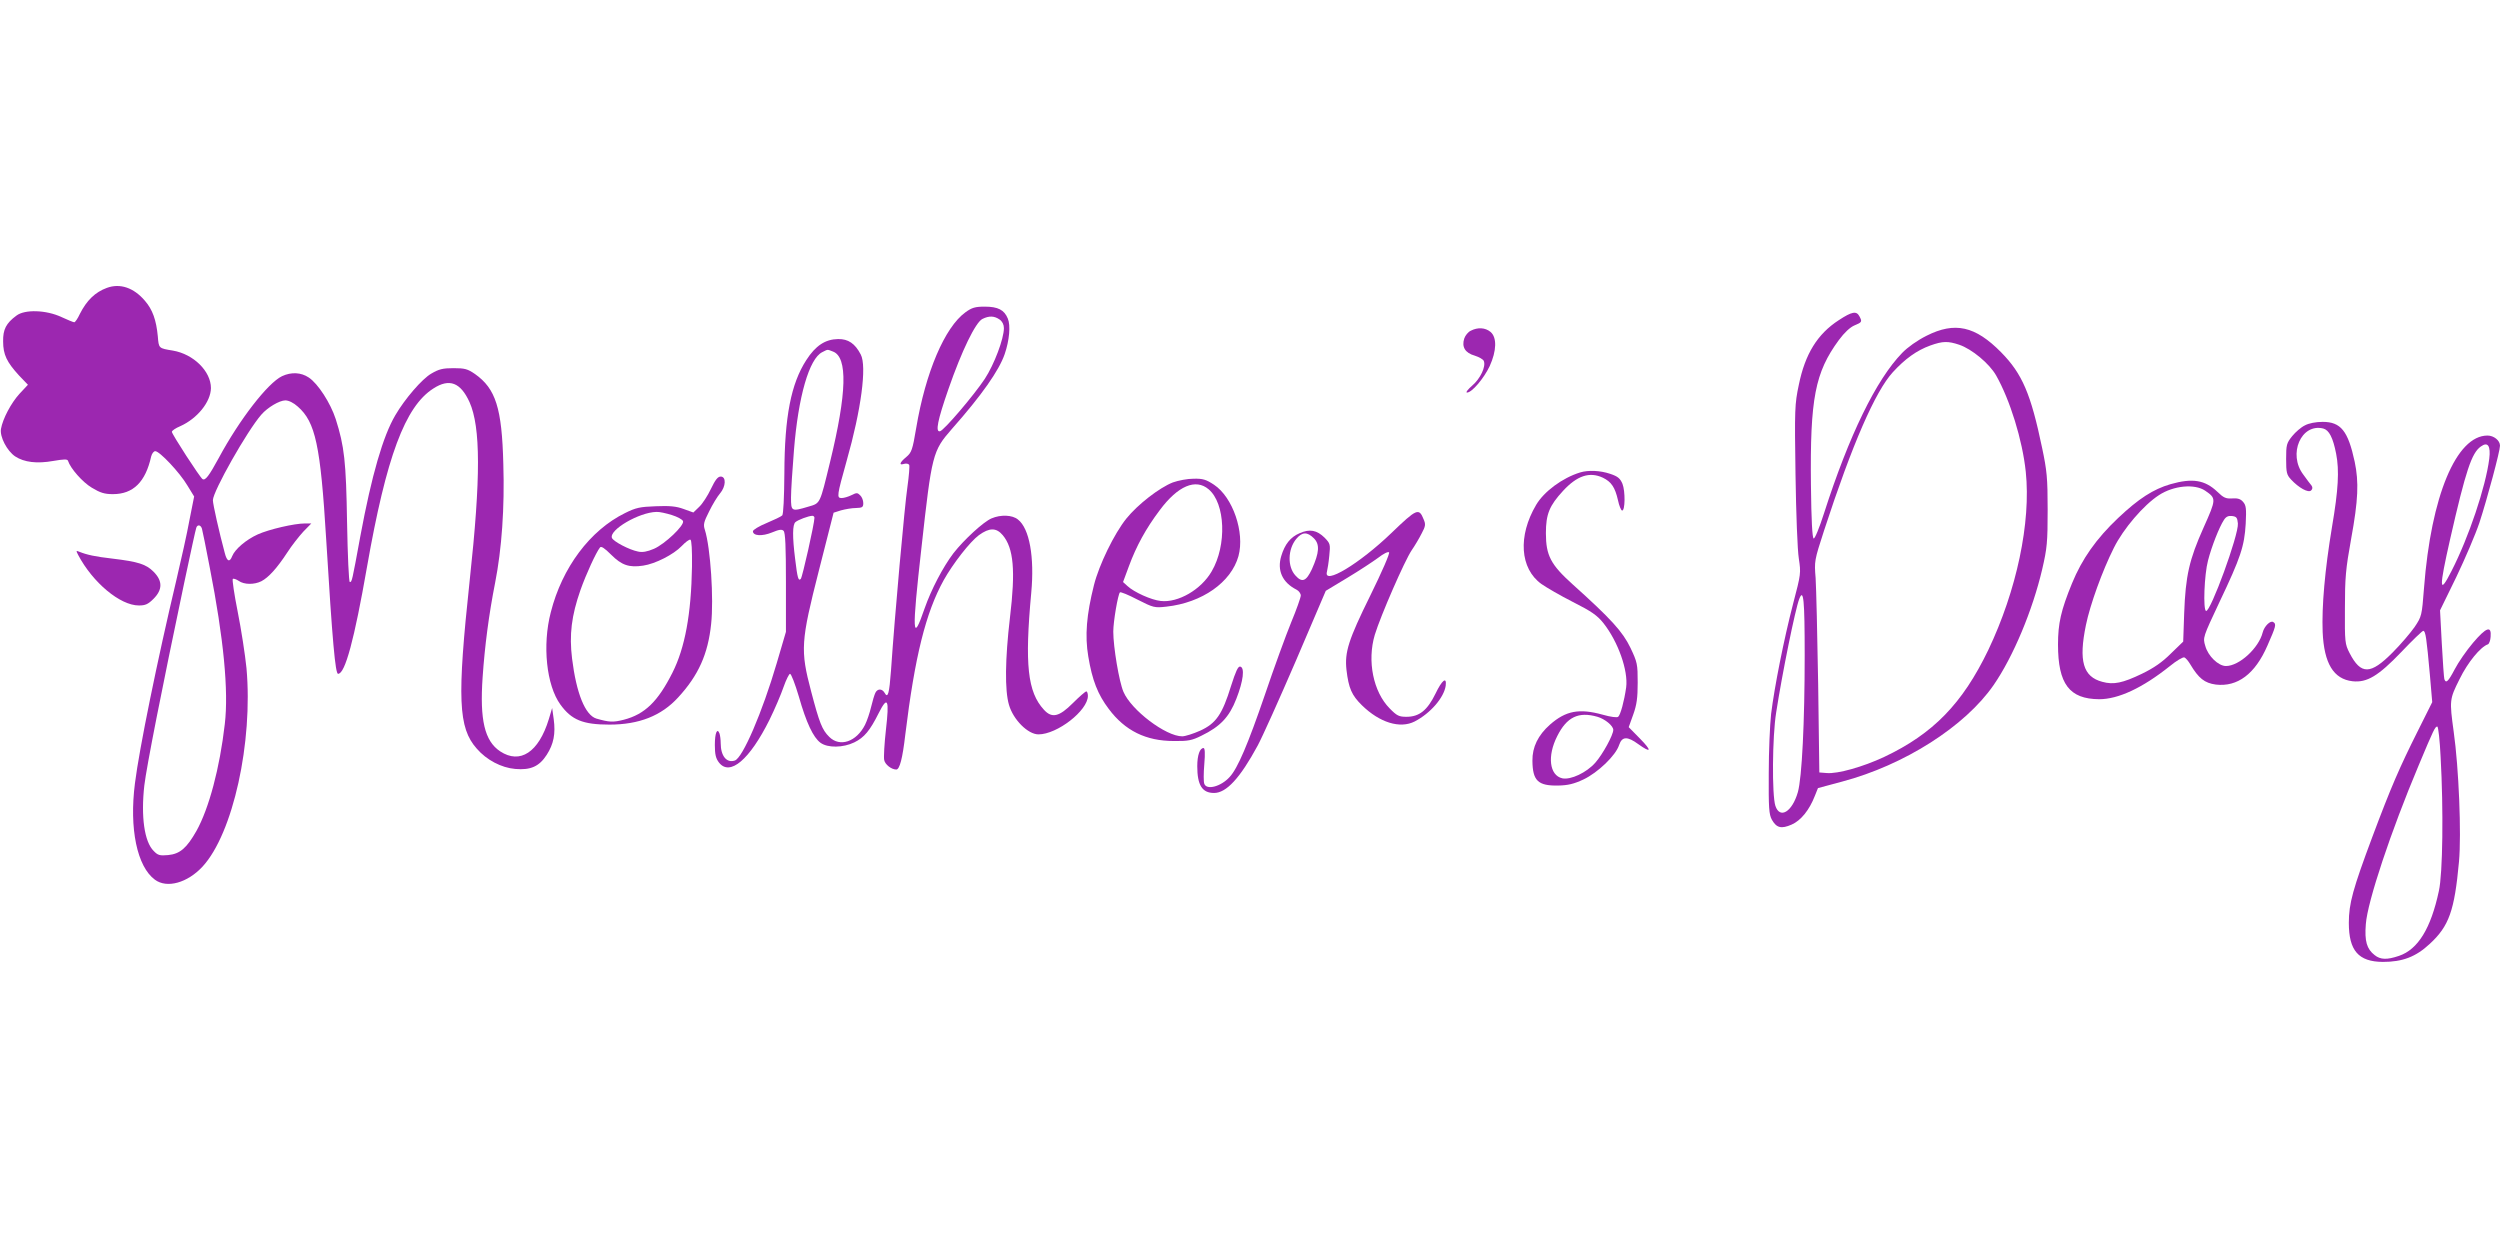
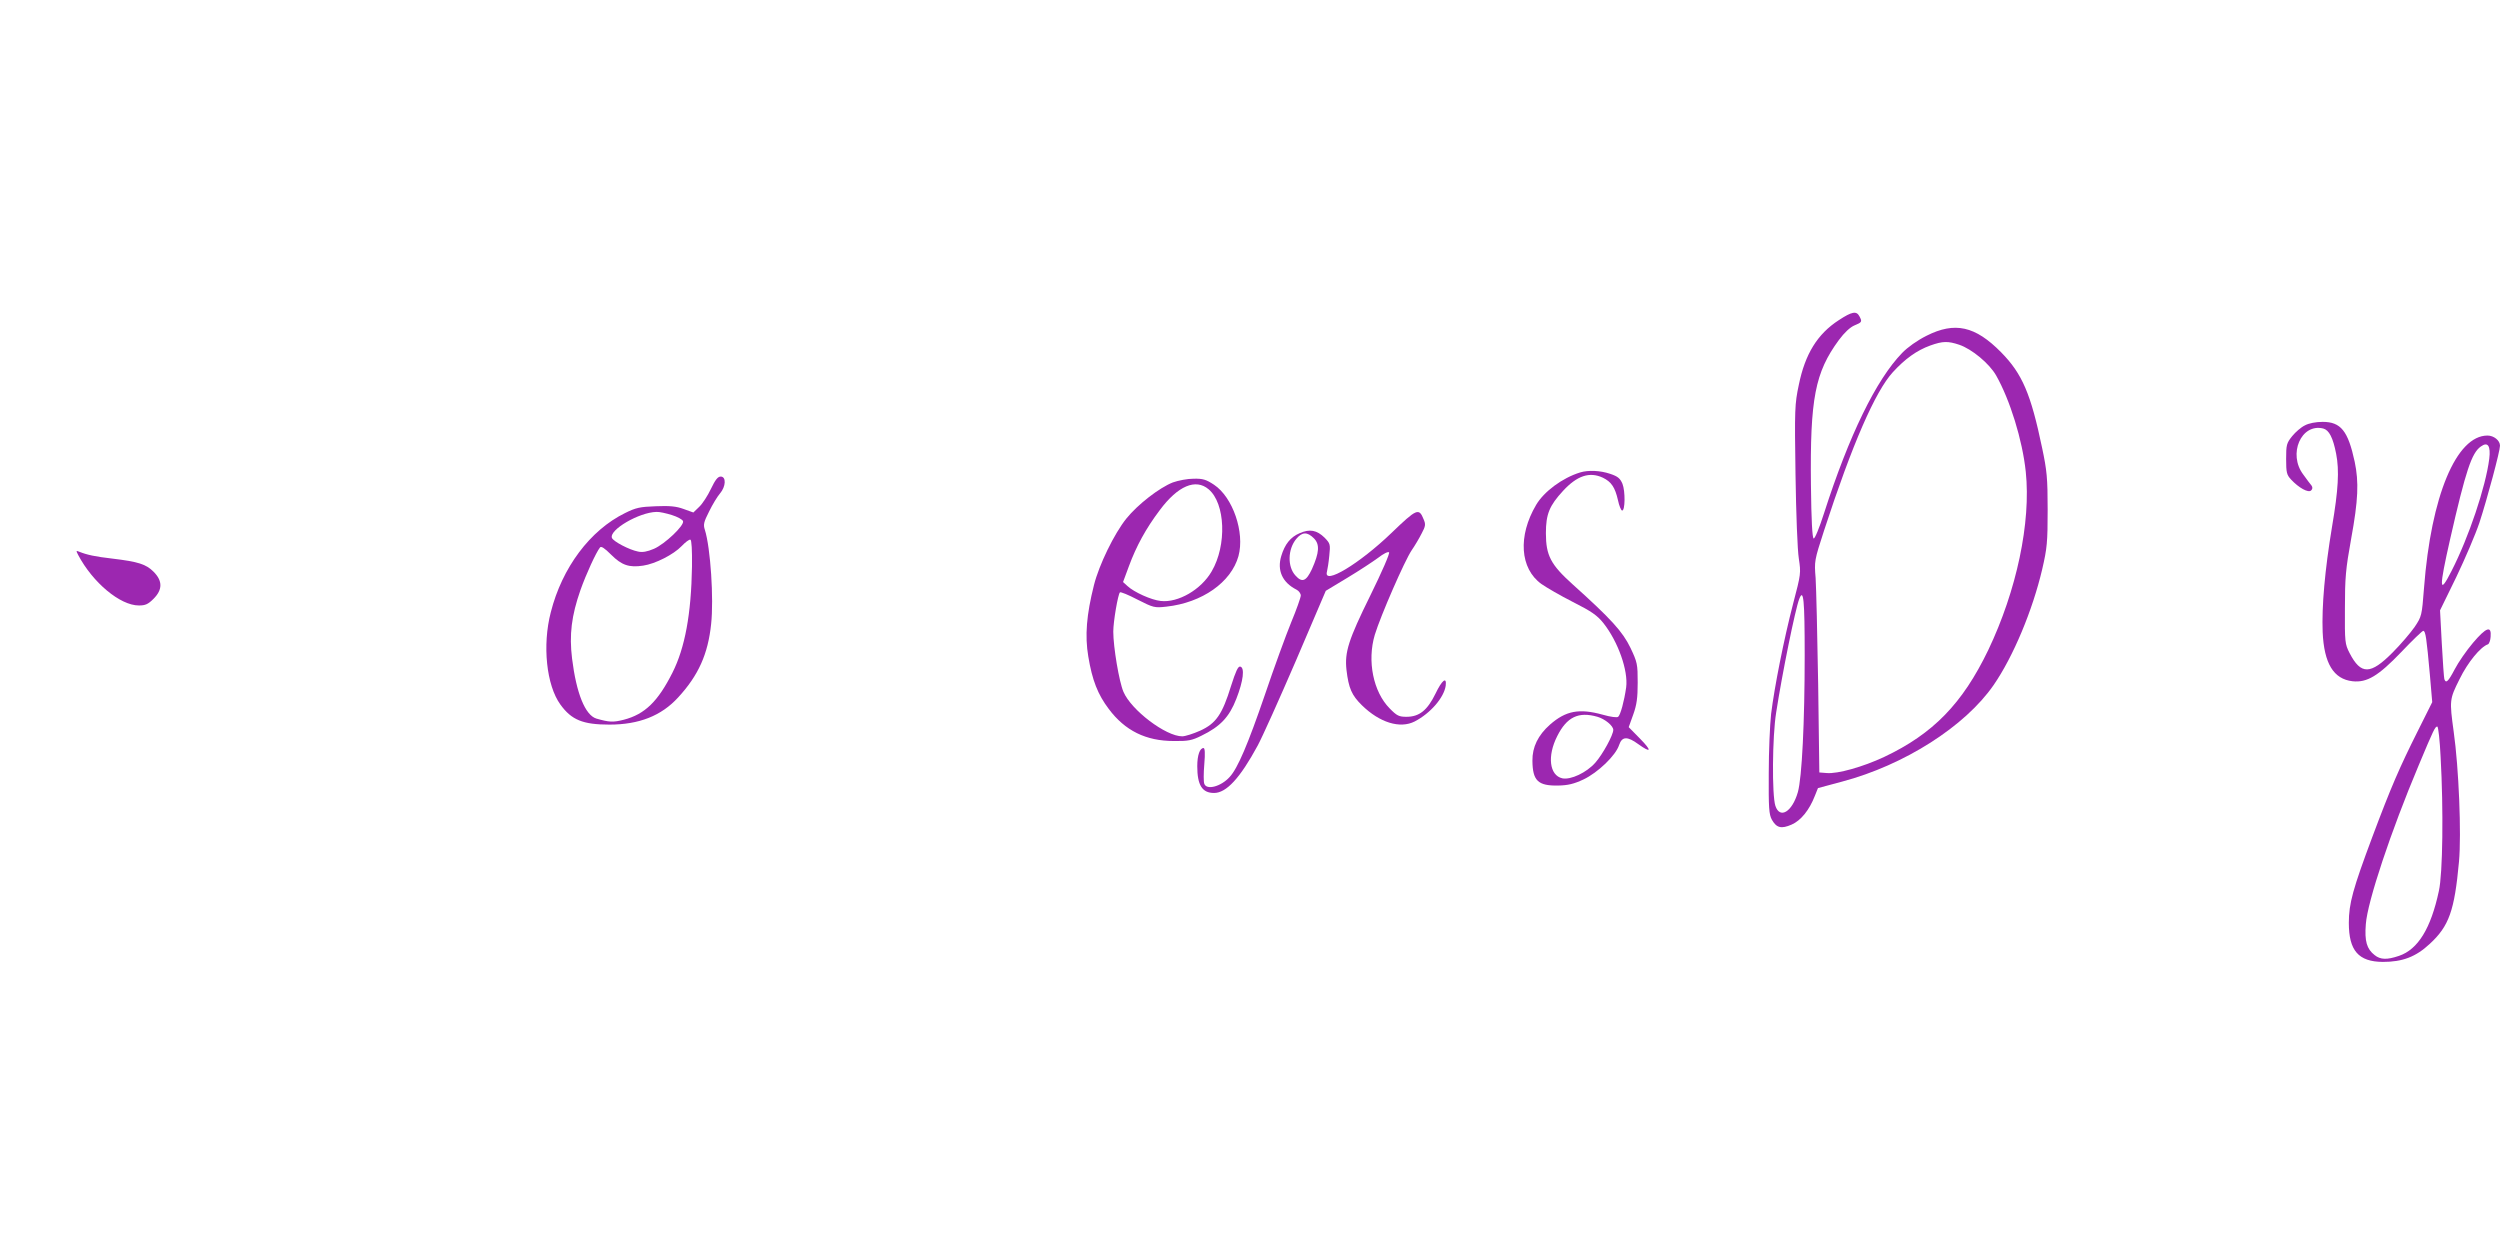
<svg xmlns="http://www.w3.org/2000/svg" version="1.0" width="1280pt" height="640pt" viewBox="0 0 1280 640" preserveAspectRatio="xMidYMid meet">
  <g transform="translate(0,640) scale(0.1,-0.1)" fill="#9c27b0" stroke="none">
-     <path d="M547 4926 c-60 -22 -103 -64 -138 -133 -11 -24 -24 -43 -29 -43 -4 0 -34 12 -66 27 -77 36 -187 40 -230 7 -53 -39 -69 -71 -68 -132 0 -68 19 -106 81 -174 l46 -48 -43 -46 c-43 -47 -86 -128 -95 -180 -7 -40 31 -113 73 -141 46 -30 111 -38 195 -23 53 9 72 10 75 1 13 -40 75 -110 122 -138 43 -26 65 -33 108 -33 104 0 167 62 196 193 4 15 13 27 21 27 22 0 125 -109 164 -175 l35 -57 -24 -121 c-12 -67 -43 -205 -67 -307 -98 -413 -190 -864 -212 -1040 -30 -233 11 -427 102 -494 62 -46 167 -16 244 67 156 169 259 637 225 1016 -7 69 -27 199 -45 289 -18 90 -29 166 -25 168 4 3 18 -2 30 -10 28 -20 80 -20 116 -2 37 19 81 68 132 146 23 36 61 84 83 108 l41 42 -32 0 c-55 0 -184 -30 -242 -56 -60 -27 -117 -76 -131 -111 -13 -34 -27 -28 -38 15 -29 108 -61 250 -61 271 0 45 176 356 248 438 32 37 93 73 123 73 17 0 42 -12 64 -32 90 -79 116 -198 145 -678 32 -527 47 -690 61 -690 36 0 83 175 148 547 99 564 195 822 340 914 82 53 139 31 185 -70 57 -128 58 -386 1 -911 -65 -607 -59 -756 36 -863 50 -58 126 -98 197 -104 79 -7 123 13 161 72 36 56 46 108 36 183 l-8 57 -17 -57 c-52 -170 -147 -232 -249 -165 -80 53 -105 161 -90 379 11 161 32 322 64 484 34 173 49 385 42 608 -7 287 -39 386 -145 461 -38 26 -52 30 -110 30 -55 0 -75 -5 -114 -28 -47 -27 -135 -129 -184 -213 -63 -107 -121 -307 -179 -619 -43 -234 -43 -235 -54 -235 -5 0 -11 136 -14 303 -5 316 -14 392 -58 531 -27 83 -91 182 -138 213 -40 27 -90 29 -137 7 -73 -35 -218 -222 -324 -419 -50 -92 -69 -117 -83 -108 -13 8 -157 230 -157 242 0 6 19 19 43 29 87 39 156 124 157 195 0 86 -89 174 -195 192 -73 12 -72 11 -77 73 -8 84 -27 137 -66 182 -57 67 -127 91 -195 66z m487 -1233 c3 -10 21 -99 40 -199 71 -362 97 -631 77 -801 -26 -226 -81 -432 -145 -547 -50 -88 -84 -118 -145 -124 -43 -4 -53 -1 -74 21 -48 47 -66 176 -48 336 12 99 88 485 205 1041 31 146 58 271 61 278 6 18 23 15 29 -5z" />
-     <path d="M4943 4801 c-106 -77 -204 -307 -252 -592 -19 -114 -24 -126 -51 -149 -34 -28 -39 -44 -11 -35 11 3 22 1 26 -5 3 -5 -1 -56 -9 -113 -14 -94 -65 -659 -84 -939 -9 -121 -16 -146 -33 -115 -13 22 -36 22 -47 0 -5 -10 -15 -43 -22 -73 -7 -30 -21 -71 -31 -91 -44 -87 -129 -116 -183 -62 -37 36 -51 73 -93 233 -56 212 -53 255 40 620 l75 295 38 12 c22 6 56 12 77 12 32 1 37 4 37 25 0 14 -7 32 -16 40 -14 14 -18 14 -44 1 -16 -8 -39 -15 -51 -15 -26 0 -24 12 26 191 74 260 104 484 72 544 -29 56 -64 80 -116 79 -65 -1 -115 -33 -163 -108 -78 -121 -111 -289 -112 -578 -1 -126 -5 -211 -11 -217 -6 -6 -42 -23 -80 -39 -39 -16 -70 -35 -70 -42 0 -24 47 -27 98 -6 36 15 50 17 59 8 9 -9 12 -82 12 -264 l0 -253 -47 -160 c-74 -252 -175 -487 -215 -499 -42 -14 -72 24 -72 89 0 18 -3 40 -6 49 -12 32 -24 3 -24 -58 0 -49 5 -69 21 -90 56 -72 157 14 259 219 27 55 59 130 72 168 13 37 28 67 33 67 6 0 26 -52 45 -116 38 -134 74 -210 111 -237 37 -27 115 -26 173 2 51 25 80 60 125 150 46 91 55 71 37 -85 -8 -71 -12 -141 -9 -155 4 -23 37 -49 62 -49 17 0 32 56 46 178 49 401 105 626 197 792 47 84 134 196 180 230 54 39 89 39 122 0 56 -67 66 -181 37 -422 -25 -213 -27 -373 -5 -447 22 -76 97 -151 151 -151 96 0 253 122 253 197 0 13 -4 23 -8 23 -5 0 -36 -27 -69 -60 -70 -70 -107 -79 -148 -34 -84 91 -99 232 -65 599 17 183 -9 329 -68 375 -29 24 -88 26 -135 6 -41 -17 -141 -109 -195 -178 -54 -71 -114 -186 -148 -283 -63 -184 -66 -131 -16 312 53 478 57 494 155 606 154 174 242 300 271 384 24 70 31 147 16 182 -18 44 -50 61 -118 61 -49 0 -66 -5 -99 -29z m175 -37 c14 -10 22 -26 22 -44 0 -54 -49 -185 -98 -260 -55 -83 -208 -263 -229 -268 -25 -6 -13 55 43 216 68 196 139 342 174 359 34 17 61 16 88 -3z m-853 -164 c76 -29 71 -212 -15 -565 -53 -218 -49 -211 -111 -229 -87 -26 -89 -25 -89 47 0 34 7 143 15 241 22 276 78 470 145 503 30 15 24 15 55 3z m-95 -851 c0 -29 -62 -305 -70 -313 -12 -12 -17 2 -29 103 -14 111 -14 176 2 188 14 12 66 31 85 32 6 1 12 -4 12 -10z" />
    <path d="M9415 4761 c-110 -71 -173 -174 -205 -331 -21 -99 -22 -125 -17 -460 3 -203 10 -387 17 -430 11 -74 11 -78 -29 -230 -47 -181 -96 -427 -113 -566 -6 -55 -12 -191 -12 -304 -1 -177 1 -209 16 -237 24 -42 48 -48 101 -25 48 21 91 75 119 147 l16 40 123 33 c320 85 630 283 776 494 101 146 200 384 249 593 25 108 28 138 28 305 0 163 -4 201 -28 315 -58 279 -102 381 -210 491 -133 135 -237 158 -382 85 -48 -24 -97 -59 -125 -88 -133 -137 -272 -422 -400 -821 -24 -75 -47 -131 -53 -129 -7 2 -12 91 -14 273 -5 444 21 577 143 743 28 38 58 66 80 75 39 16 40 19 25 47 -15 28 -38 24 -105 -20z m616 -126 c65 -22 154 -96 189 -157 71 -125 135 -331 152 -494 27 -259 -47 -608 -192 -912 -132 -274 -282 -429 -534 -548 -107 -50 -237 -87 -293 -82 l-38 3 -6 454 c-4 249 -10 493 -13 541 -7 87 -7 89 44 246 144 441 261 709 351 808 63 69 123 112 192 137 64 23 91 23 148 4z m-791 -1591 c0 -338 -14 -627 -35 -700 -29 -101 -92 -139 -115 -70 -18 54 -16 355 4 478 31 201 98 530 118 581 22 57 28 -1 28 -289z" />
-     <path d="M7531 4707 c-14 -6 -29 -25 -34 -40 -14 -43 4 -74 54 -88 22 -7 43 -19 46 -27 12 -29 -18 -91 -59 -126 -23 -20 -35 -36 -27 -36 25 0 86 72 116 135 36 79 38 148 4 176 -27 22 -65 24 -100 6z" />
    <path d="M11801 4222 c-19 -9 -48 -34 -65 -55 -29 -36 -31 -45 -31 -117 0 -70 3 -81 25 -105 40 -43 89 -70 103 -56 8 8 8 16 2 25 -6 7 -25 32 -42 56 -80 105 -11 264 102 236 30 -8 50 -47 66 -129 17 -86 11 -186 -21 -374 -37 -223 -53 -407 -48 -539 7 -161 56 -241 153 -252 74 -8 132 27 249 149 57 60 108 109 113 109 12 0 17 -37 34 -225 l12 -140 -75 -150 c-92 -184 -135 -282 -232 -541 -99 -265 -120 -340 -120 -439 0 -142 49 -199 174 -200 101 0 169 26 240 92 99 91 127 170 150 421 13 142 -1 481 -27 665 -22 162 -22 166 30 270 42 86 107 165 145 178 6 2 13 20 14 39 5 58 -22 49 -90 -31 -34 -40 -76 -101 -94 -136 -33 -63 -45 -74 -53 -50 -2 6 -8 89 -13 182 l-9 170 83 170 c45 94 99 220 119 280 40 123 105 365 105 393 0 27 -32 52 -64 52 -160 0 -289 -310 -325 -780 -11 -143 -12 -146 -48 -200 -21 -30 -71 -89 -113 -131 -113 -114 -162 -115 -220 -3 -24 47 -25 56 -24 229 0 158 4 202 32 357 36 197 40 289 18 394 -34 158 -71 204 -164 204 -35 0 -71 -7 -91 -18z m944 -171 c-18 -143 -105 -403 -194 -576 -63 -124 -64 -90 -6 166 80 351 110 440 157 473 36 26 51 3 43 -63z m-249 -1528 c15 -267 11 -596 -9 -685 -41 -192 -107 -299 -204 -332 -62 -21 -95 -20 -125 4 -40 31 -52 71 -45 158 8 115 129 477 270 812 79 189 85 200 96 200 5 0 13 -71 17 -157z" />
    <path d="M8090 3981 c-91 -28 -185 -98 -225 -166 -94 -159 -83 -326 27 -405 24 -17 96 -59 161 -92 97 -49 125 -69 157 -109 75 -95 127 -243 116 -328 -10 -71 -29 -141 -41 -151 -6 -5 -38 -1 -80 11 -120 33 -188 20 -269 -51 -61 -54 -91 -115 -90 -185 1 -102 28 -129 132 -127 49 1 80 8 129 31 74 35 166 123 183 177 15 44 42 45 98 4 67 -48 71 -35 9 28 l-58 59 23 64 c18 50 23 85 23 164 0 95 -2 104 -37 178 -40 83 -99 148 -297 326 -111 100 -136 147 -136 261 0 98 18 141 88 217 72 78 136 99 204 67 43 -21 62 -49 77 -115 6 -29 16 -52 21 -53 16 -2 17 99 2 137 -12 28 -24 38 -63 51 -50 17 -112 20 -154 7z m89 -1251 c38 -11 81 -46 81 -67 0 -26 -54 -125 -92 -168 -45 -51 -126 -89 -169 -80 -66 15 -78 114 -26 216 49 98 109 127 206 99z" />
    <path d="M3640 3897 c-16 -34 -43 -76 -60 -92 l-30 -29 -50 18 c-38 14 -72 17 -143 14 -80 -3 -101 -7 -157 -35 -179 -88 -322 -279 -380 -508 -44 -169 -22 -374 49 -472 57 -79 115 -103 251 -103 152 0 266 45 352 139 104 113 153 222 169 376 14 128 -3 390 -32 482 -9 27 -6 40 22 95 17 35 42 76 55 91 31 36 33 87 4 87 -15 0 -28 -17 -50 -63z m-200 -134 c29 -9 54 -23 57 -31 9 -21 -93 -118 -149 -142 -35 -15 -59 -19 -81 -14 -46 9 -127 52 -134 70 -15 41 139 131 228 133 15 1 50 -7 79 -16z m103 -264 c-4 -243 -36 -416 -100 -543 -74 -147 -141 -213 -249 -241 -55 -14 -75 -13 -141 6 -57 18 -102 129 -124 307 -15 122 -3 220 43 351 29 82 80 193 100 218 6 8 23 -3 57 -37 54 -54 92 -67 164 -56 62 9 156 57 197 100 19 20 39 35 45 33 6 -3 9 -52 8 -138z" />
    <path d="M6005 3930 c-69 -27 -180 -113 -238 -185 -62 -77 -140 -237 -166 -341 -38 -151 -47 -259 -29 -365 20 -122 49 -195 105 -269 83 -111 190 -164 333 -164 73 -1 93 3 141 27 97 47 143 96 179 189 36 92 44 160 20 165 -11 3 -23 -24 -47 -99 -45 -146 -77 -192 -158 -229 -36 -16 -77 -29 -92 -29 -84 0 -261 134 -301 228 -22 51 -52 229 -52 308 0 52 24 191 34 201 3 4 44 -13 90 -37 81 -41 87 -43 148 -36 183 20 332 125 369 259 33 121 -29 301 -125 365 -41 27 -57 32 -105 31 -31 0 -78 -9 -106 -19z m183 -35 c86 -72 94 -287 16 -420 -54 -94 -172 -162 -261 -152 -48 5 -137 45 -171 77 l-22 20 30 81 c38 103 87 193 158 287 93 125 184 163 250 107z" />
-     <path d="M11113 3921 c-89 -26 -163 -74 -268 -173 -113 -107 -185 -210 -236 -334 -57 -139 -72 -206 -72 -314 0 -202 58 -279 211 -280 98 0 222 58 361 169 34 28 68 48 75 45 6 -2 20 -18 30 -35 43 -72 73 -96 131 -104 111 -13 201 54 264 199 44 100 47 111 30 121 -14 10 -46 -21 -54 -53 -20 -80 -120 -172 -188 -172 -39 0 -92 51 -106 103 -13 43 -12 44 72 223 110 231 128 287 135 402 4 80 2 95 -14 113 -13 15 -28 19 -56 17 -32 -2 -44 4 -75 34 -64 61 -128 71 -240 39z m177 -33 c58 -40 58 -42 -8 -190 -73 -163 -92 -246 -99 -438 l-5 -145 -63 -61 c-44 -44 -87 -74 -149 -104 -98 -47 -144 -57 -202 -41 -99 26 -122 107 -84 291 21 103 84 278 143 395 48 97 152 219 231 270 75 49 182 59 236 23z m168 -168 c5 -58 -141 -456 -163 -448 -16 5 -9 187 10 258 19 74 58 172 81 207 11 18 23 23 42 21 23 -3 27 -8 30 -38z" />
    <path d="M7124 3671 c-163 -157 -350 -270 -330 -198 3 12 9 49 12 82 6 58 5 62 -24 92 -40 39 -76 46 -128 23 -47 -20 -76 -57 -94 -117 -22 -73 5 -135 78 -172 12 -6 22 -20 22 -30 0 -10 -22 -72 -49 -137 -27 -66 -88 -233 -135 -372 -86 -251 -139 -376 -180 -420 -44 -49 -118 -69 -130 -35 -4 9 -4 54 0 100 5 58 3 83 -4 83 -19 0 -32 -37 -32 -93 0 -97 25 -137 86 -137 63 0 133 76 223 242 23 42 111 238 196 435 l153 358 111 67 c60 36 131 83 157 102 27 21 51 33 56 28 5 -5 -37 -101 -96 -221 -112 -227 -132 -290 -122 -381 11 -94 27 -130 79 -181 91 -89 195 -121 270 -83 81 42 150 122 159 183 6 49 -19 29 -52 -40 -42 -86 -83 -119 -149 -119 -38 0 -49 5 -86 43 -84 85 -116 243 -76 377 30 98 153 380 189 433 16 23 39 62 51 86 20 37 21 47 10 72 -24 60 -35 55 -165 -70z m-397 -27 c31 -31 28 -73 -10 -158 -29 -62 -50 -71 -84 -33 -42 45 -40 135 4 188 30 36 56 37 90 3z" />
    <path d="M400 3559 c75 -142 215 -259 311 -259 33 0 47 6 75 34 47 47 47 92 0 139 -38 38 -77 51 -211 67 -87 10 -129 19 -169 35 -17 7 -17 6 -6 -16z" />
  </g>
</svg>